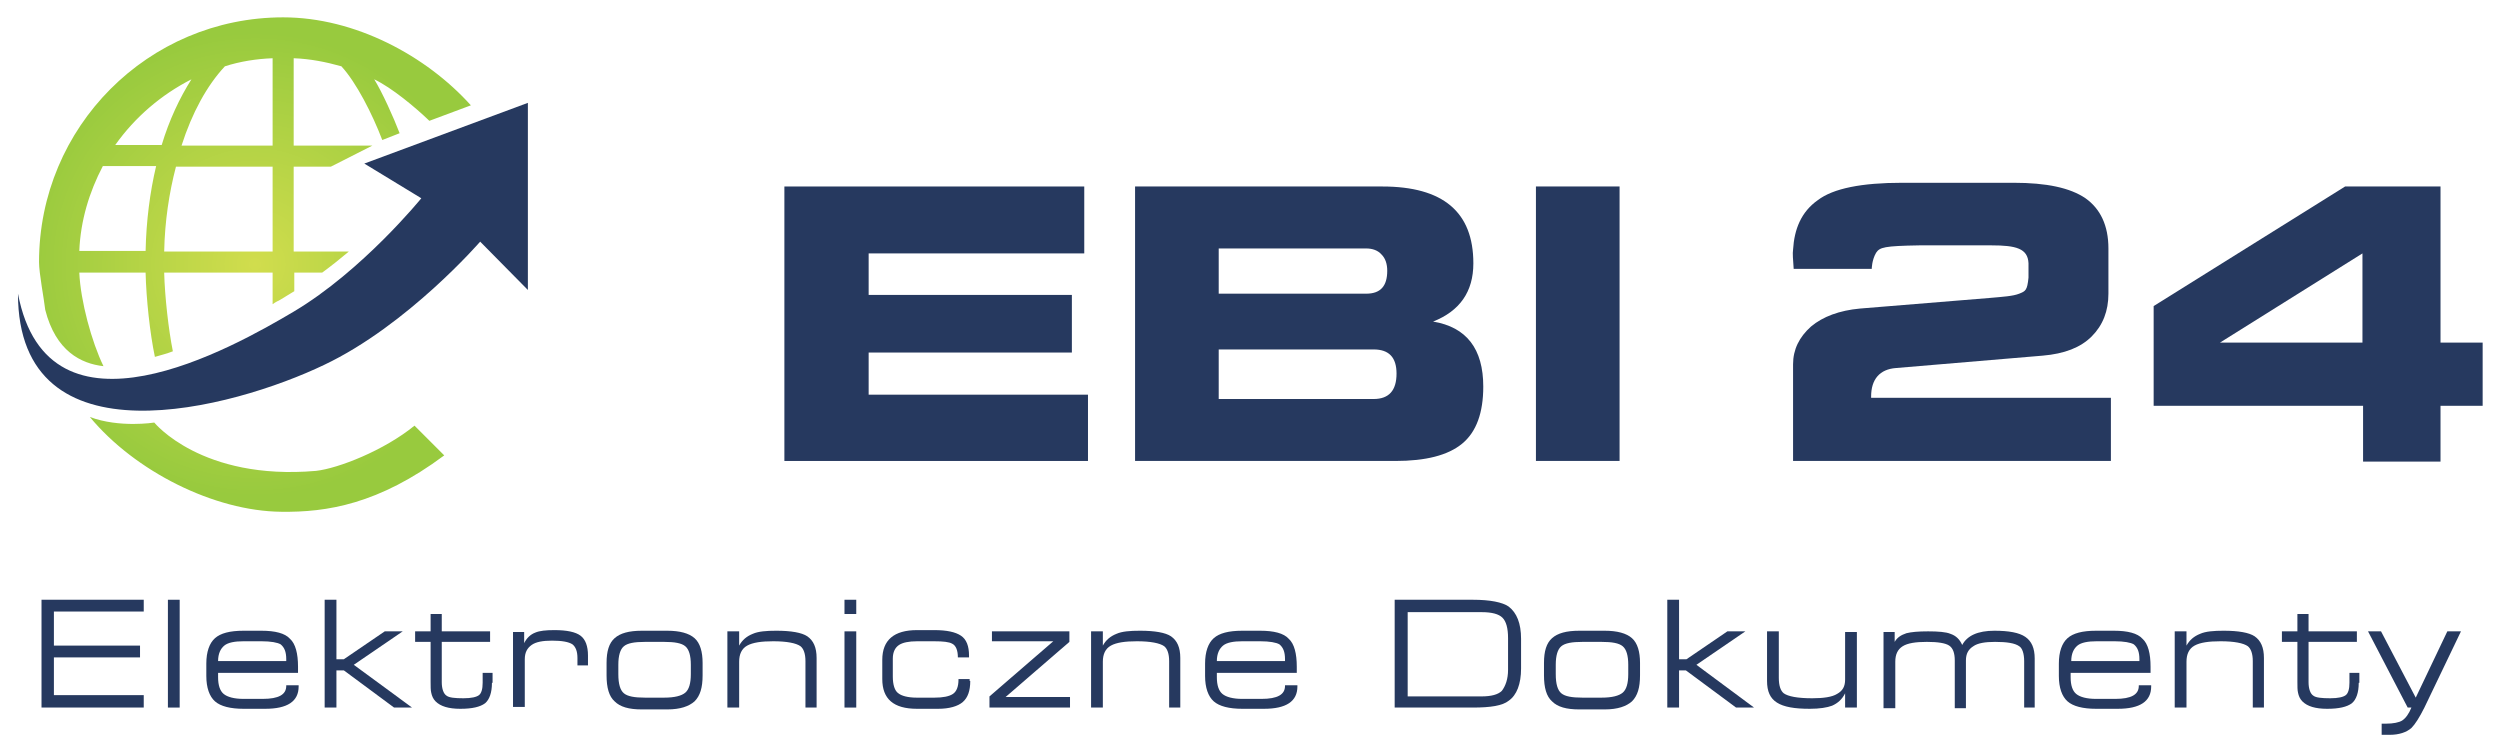
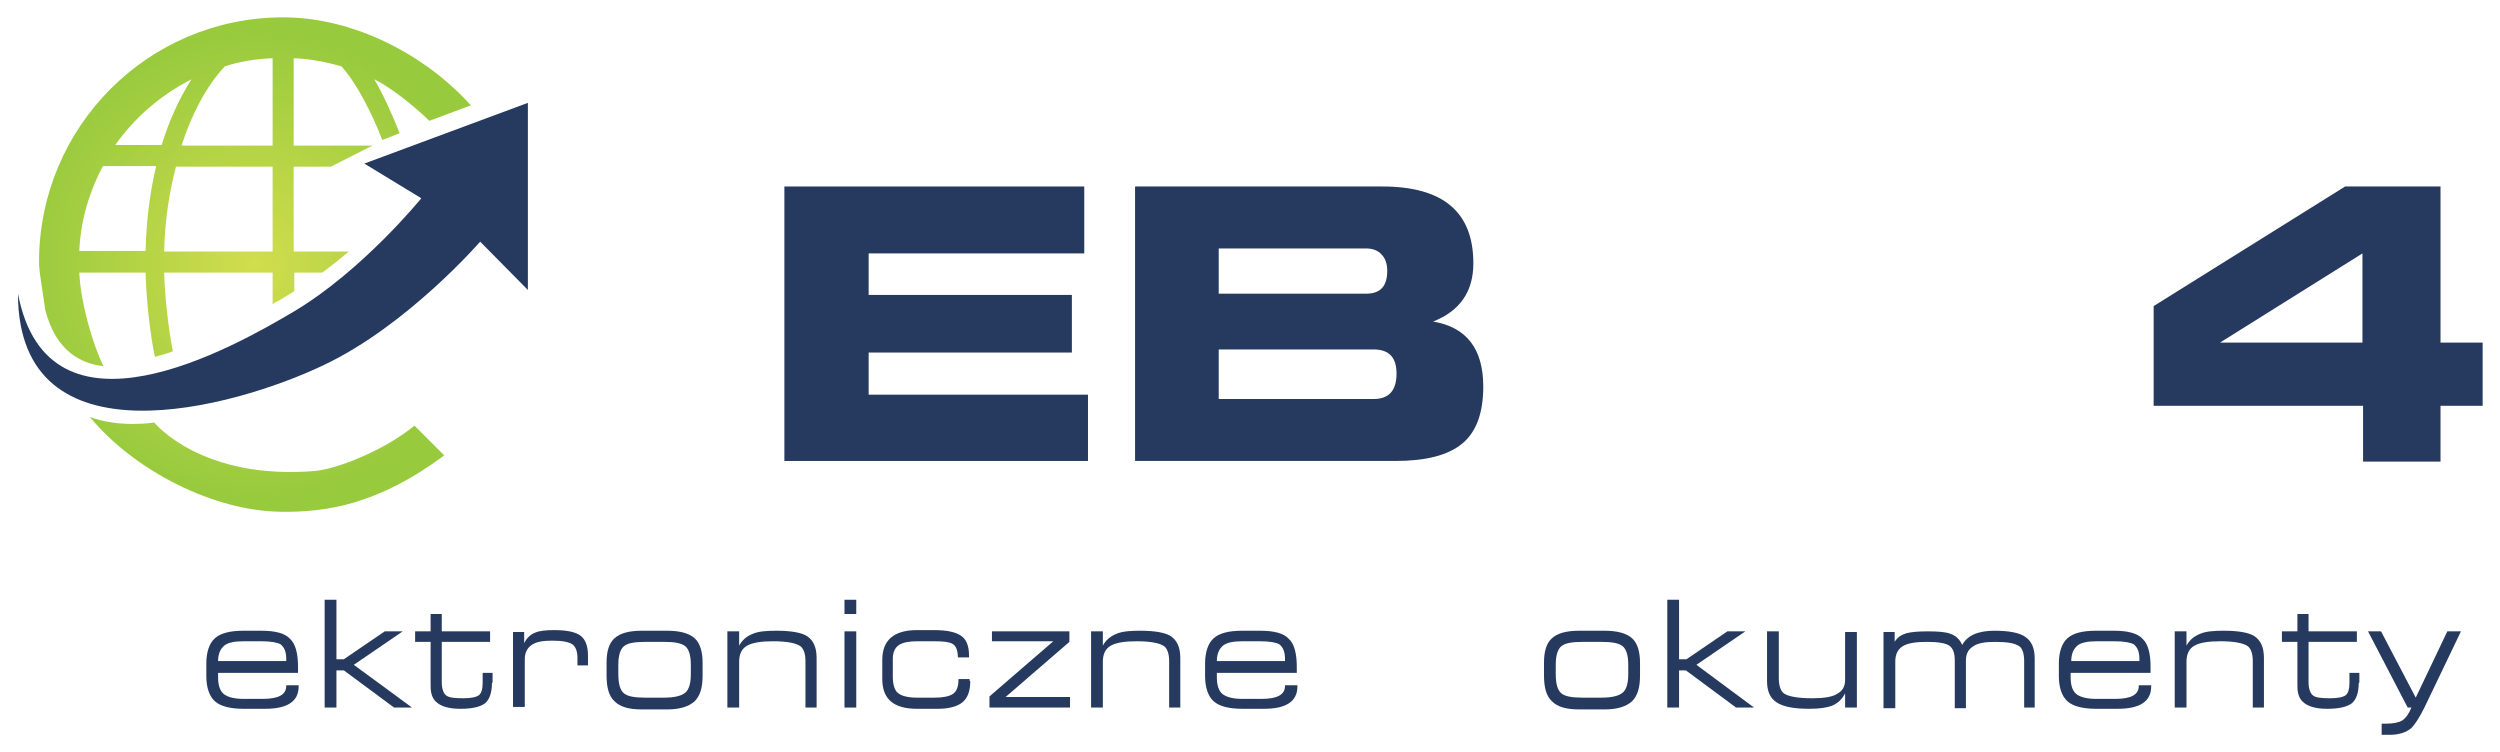
<svg xmlns="http://www.w3.org/2000/svg" id="Layer_1" x="0px" y="0px" viewBox="0 0 403.5 121.4" style="enable-background:new 0 0 403.5 121.4;" xml:space="preserve">
  <style type="text/css">	.st0{fill:#26395F;}	.st1{fill:url(#SVGID_1_);}</style>
  <g>
    <g>
      <path class="st0" d="M175.5,74.4h-48.9V30.1h48.4v10.8h-34.8v6.7h32.8v9.3h-32.8v6.8h35.4V74.4z" />
      <path class="st0" d="M239.4,62.4c0,4.2-1.1,7.3-3.4,9.2c-2.3,1.9-5.9,2.8-10.8,2.8h-42V30.1h39.9c9.8,0,14.7,4.1,14.7,12.4   c0,4.6-2.2,7.7-6.5,9.4C236.7,52.8,239.4,56.3,239.4,62.4z M223.9,43.7c0-1.1-0.3-2-0.9-2.6c-0.6-0.7-1.5-1-2.5-1h-23.8v7.3h23.8   C222.8,47.4,223.9,46.2,223.9,43.7z M225.4,60.3c0-2.6-1.2-3.9-3.7-3.9h-25v8h25C224.2,64.4,225.4,63,225.4,60.3z" />
-       <path class="st0" d="M261.4,74.4h-13.5V30.1h13.5V74.4z" />
-       <path class="st0" d="M340.6,74.4h-51.2V58.8c0-2.4,1-4.4,2.9-6.1c1.9-1.6,4.6-2.6,7.9-2.9l20.8-1.7c2.3-0.2,3.9-0.3,4.9-0.7   c1-0.4,1.3-0.5,1.5-2.6v-2.3c-0.1-2.4-2-2.9-6-2.9h-11.6c-5.7,0.1-6.4,0.3-7,1.2c-0.7,1.2-0.7,2.6-0.7,2.6h-12.6   c-0.1-1.5-0.2-2.5-0.1-3.1c0.2-3.3,1.3-6.1,4-8c2.5-1.9,7.1-2.8,13.6-2.8h18c5.3,0,9.1,0.8,11.6,2.5c2.4,1.7,3.7,4.4,3.7,8.1v7.3   c0,2.8-0.9,5.1-2.7,6.9c-1.8,1.8-4.4,2.8-7.9,3.1l-23.7,2c-2.6,0.2-4,1.8-4,4.6v0.2h38.7V74.4z" />
      <path class="st0" d="M400.7,65.5h-6.8v9h-12.5v-9h-33.8V49.4l30.9-19.3h15.4v25.2h6.8V65.5z M381.3,55.3V40.9l-23,14.4H381.3z" />
    </g>
    <g>
      <radialGradient id="SVGID_1_" cx="41.159" cy="42.664" r="37.444" gradientUnits="userSpaceOnUse">
        <stop offset="0" style="stop-color:#D1DD4D" />
        <stop offset="1" style="stop-color:#98CA3E" />
      </radialGradient>
      <path class="st1" d="M16.7,59.1C14.8,55.2,13,48.6,12.8,44h10.7c0.1,4.2,0.7,9.8,1.5,13.6c1-0.3,1.9-0.5,2.9-0.9   c-0.7-3.5-1.3-8.8-1.4-12.7H44v5.1c0.4-0.3,0.8-0.5,1.2-0.7c0.8-0.5,1.5-0.9,2.3-1.4v-3H52c1.5-1.1,3-2.3,4.3-3.4h-8.9V26.9h6   l6.7-3.4H47.4V9.4c2.7,0.1,5.2,0.6,7.7,1.3c2.4,2.6,5,7.7,6.6,11.9l2.8-1.1c-1-2.6-2.8-6.6-4.1-8.7c2.9,1.4,6.6,4.5,8.9,6.7   l6.7-2.5C68.8,9,57.3,2.8,45.7,2.8C23.9,2.8,6.3,20.5,6.3,42.3c0,1.8,0.8,5.9,1,7.7C9,56.7,13.1,58.7,16.7,59.1z M44,40.6H26.5   c0.1-4.9,0.8-9.5,1.9-13.7H44V40.6z M44,9.4v14.1H29.3c1.7-5.3,4.1-9.7,7-12.8C38.8,9.9,41.4,9.5,44,9.4z M30.9,12.8   c-1.9,3-3.6,6.6-4.8,10.6h-7.5C21.8,18.9,26,15.3,30.9,12.8z M16.6,26.8h8.6c-1,4.2-1.6,8.9-1.7,13.7H12.8   C13,35.6,14.4,31,16.6,26.8z M51,76c-18.5,1.6-26.1-7.8-26.1-7.8s-5.6,0.9-10.4-0.9c7.3,8.8,20.1,15.2,30.9,15.3   c7.3,0.1,15.7-1.2,26.3-9.1l-4.8-4.8C62,72.7,54.6,75.6,51,76z" />
      <path class="st0" d="M58.8,26.4L68,32c0,0-9.5,11.7-20.6,18.3c-9.8,5.8-39.6,22.7-44.5-2.9c0,28,34.8,18.5,49.4,11.5   C65.8,52.5,77.5,39,77.5,39l7.7,7.8V16.6L58.8,26.4z" />
    </g>
  </g>
  <g>
-     <path class="st0" d="M23.2,114.2H6.7V96.8h16.5v1.9H8.7v5.5h13.9v1.9H8.7v6.1h14.5V114.2z" />
-     <path class="st0" d="M29,114.2h-1.9V96.8H29V114.2z" />
    <path class="st0" d="M48.2,110.8c0,2.4-1.8,3.6-5.4,3.6h-3.5c-2.1,0-3.7-0.4-4.6-1.2c-0.9-0.8-1.4-2.2-1.4-4.1v-2  c0-1.9,0.5-3.3,1.4-4.1c0.9-0.8,2.4-1.2,4.6-1.2h2.9c2.2,0,3.8,0.4,4.6,1.3c0.9,0.8,1.3,2.4,1.3,4.5c0,0.4,0,0.7,0,1H35.2v0.7  c0,1.3,0.3,2.2,0.9,2.7c0.6,0.5,1.7,0.8,3.2,0.8h3.1c2.6,0,3.8-0.7,3.8-2.1v-0.1h2V110.8z M46.2,106.7v-0.3c0-1.2-0.3-1.9-0.9-2.4  c-0.5-0.3-1.6-0.5-3.1-0.5h-2.9c-1.4,0-2.5,0.2-3.1,0.7c-0.6,0.5-1,1.3-1,2.5H46.2z" />
    <path class="st0" d="M66.5,114.2h-2.9l-8.1-6h-1.2v6h-1.9V96.8h1.9v9.6h1.2l6.6-4.5H65l-7.9,5.4L66.5,114.2z" />
    <path class="st0" d="M79.4,110.2c0,1.6-0.4,2.7-1.1,3.3c-0.8,0.6-2.1,0.9-4,0.9c-1.9,0-3.2-0.4-4-1.2c-0.4-0.4-0.6-0.9-0.7-1.4  c-0.1-0.4-0.1-1-0.1-1.8v-6.4h-2.5v-1.7h2.5v-2.8h1.8v2.8h7.8v1.7h-7.8v6.5c0,1.1,0.3,1.9,0.8,2.2c0.4,0.3,1.3,0.4,2.7,0.4  c1.3,0,2.1-0.2,2.5-0.5c0.4-0.3,0.6-1,0.6-2v-1.6h1.6V110.2z" />
    <path class="st0" d="M95,107.4h-1.8v-1.2c0-1.1-0.3-1.8-0.8-2.2c-0.6-0.4-1.7-0.6-3.3-0.6c-1.5,0-2.6,0.2-3.3,0.7  c-0.7,0.5-1.1,1.2-1.1,2.3v7.7h-1.9V102h1.8l0,1.8c0.4-0.8,1-1.4,1.8-1.7c0.7-0.3,1.7-0.4,3.1-0.4c2,0,3.4,0.3,4.2,0.9  c0.8,0.6,1.2,1.7,1.2,3.2V107.4z" />
    <path class="st0" d="M113.4,109c0,2-0.4,3.3-1.3,4.2c-0.9,0.8-2.3,1.3-4.4,1.3h-4.1c-2.1,0-3.5-0.4-4.4-1.3  c-0.9-0.8-1.3-2.2-1.3-4.2V107c0-1.9,0.4-3.2,1.3-4c0.9-0.8,2.3-1.2,4.4-1.2h4.1c2,0,3.5,0.4,4.4,1.2c0.9,0.8,1.3,2.2,1.3,4V109z   M111.5,108.8v-1.5c0-1.5-0.3-2.5-0.9-3c-0.6-0.5-1.7-0.7-3.4-0.7h-3.1c-1.7,0-2.8,0.2-3.4,0.7c-0.6,0.5-0.9,1.5-0.9,3v1.5  c0,1.6,0.3,2.6,0.9,3.1c0.6,0.5,1.7,0.7,3.4,0.7h3.1c1.7,0,2.8-0.3,3.4-0.8C111.2,111.3,111.5,110.3,111.5,108.8z" />
    <path class="st0" d="M131.9,114.2H130v-7.5c0-1.2-0.3-2-0.8-2.4c-0.7-0.5-2.2-0.8-4.4-0.8c-1.9,0-3.3,0.2-4.2,0.7  c-0.9,0.5-1.3,1.4-1.3,2.6v7.4h-1.9v-12.3h1.9l0,2.3c0.5-0.9,1.2-1.5,2.2-1.9c0.9-0.4,2.2-0.5,3.8-0.5c2.4,0,4.1,0.3,5,0.9  c1,0.7,1.5,1.8,1.5,3.5V114.2z" />
    <path class="st0" d="M138.2,99.1h-1.9v-2.3h1.9V99.1z M138.2,114.2h-1.9v-12.3h1.9V114.2z" />
    <path class="st0" d="M156.6,109.9c0,1.6-0.4,2.7-1.2,3.4c-0.8,0.7-2.2,1.1-4,1.1H148c-3.8,0-5.6-1.6-5.6-4.8v-3.1  c0-3.2,1.9-4.8,5.6-4.8h2.8c2,0,3.4,0.3,4.3,0.9c0.9,0.6,1.3,1.7,1.3,3.2v0.3h-1.8c0-1.1-0.3-1.9-0.9-2.2c-0.5-0.3-1.5-0.4-2.9-0.4  h-2.8c-1.3,0-2.3,0.2-2.9,0.6c-0.6,0.4-1,1.1-1,2.2v2.9c0,1.3,0.3,2.3,0.9,2.7c0.5,0.4,1.5,0.7,3,0.7h2.8c1.4,0,2.4-0.2,3-0.6  c0.6-0.4,0.9-1.2,0.9-2.3v-0.1h1.8V109.9z" />
    <path class="st0" d="M172.7,114.2h-13v-1.8l10.3-8.9h-9.9v-1.6h12.5v1.7l-10.3,8.9h10.4V114.2z" />
    <path class="st0" d="M190.6,114.2h-1.9v-7.5c0-1.2-0.3-2-0.8-2.4c-0.7-0.5-2.2-0.8-4.4-0.8c-1.9,0-3.3,0.2-4.2,0.7  c-0.9,0.5-1.3,1.4-1.3,2.6v7.4h-1.9v-12.3h1.9l0,2.3c0.5-0.9,1.2-1.5,2.2-1.9c0.9-0.4,2.2-0.5,3.8-0.5c2.4,0,4.1,0.3,5,0.9  c1,0.7,1.5,1.8,1.5,3.5V114.2z" />
    <path class="st0" d="M209.4,110.8c0,2.4-1.8,3.6-5.4,3.6h-3.5c-2.1,0-3.7-0.4-4.6-1.2c-0.9-0.8-1.4-2.2-1.4-4.1v-2  c0-1.9,0.5-3.3,1.4-4.1c0.9-0.8,2.4-1.2,4.6-1.2h2.9c2.2,0,3.8,0.4,4.6,1.3c0.9,0.8,1.3,2.4,1.3,4.5c0,0.4,0,0.7,0,1h-12.9v0.7  c0,1.3,0.3,2.2,0.9,2.7c0.6,0.5,1.7,0.8,3.2,0.8h3.1c2.6,0,3.8-0.7,3.8-2.1v-0.1h2V110.8z M207.4,106.7v-0.3c0-1.2-0.3-1.9-0.9-2.4  c-0.5-0.3-1.6-0.5-3.1-0.5h-2.9c-1.4,0-2.5,0.2-3.1,0.7c-0.6,0.5-1,1.3-1,2.5H207.4z" />
-     <path class="st0" d="M245.5,107.9c0,2.5-0.7,4.3-2,5.2c-1,0.8-2.9,1.1-5.8,1.1h-12.6V96.8h12.6c2.8,0,4.8,0.4,5.8,1.1  c1.3,1,2,2.7,2,5.2V107.9z M243.4,108.1V103c0-1.6-0.3-2.7-0.9-3.3c-0.6-0.6-1.7-0.9-3.4-0.9h-11.9v13.6h11.9  c1.6,0,2.7-0.3,3.3-0.9C243,110.7,243.4,109.6,243.4,108.1z" />
    <path class="st0" d="M264.7,109c0,2-0.4,3.3-1.3,4.2c-0.9,0.8-2.3,1.3-4.4,1.3h-4.1c-2.1,0-3.5-0.4-4.4-1.3  c-0.9-0.8-1.3-2.2-1.3-4.2V107c0-1.9,0.4-3.2,1.3-4c0.9-0.8,2.3-1.2,4.4-1.2h4.1c2,0,3.5,0.4,4.4,1.2c0.9,0.8,1.3,2.2,1.3,4V109z   M262.8,108.8v-1.5c0-1.5-0.3-2.5-0.9-3c-0.6-0.5-1.7-0.7-3.4-0.7h-3.1c-1.7,0-2.8,0.2-3.4,0.7c-0.6,0.5-0.9,1.5-0.9,3v1.5  c0,1.6,0.3,2.6,0.9,3.1c0.6,0.5,1.7,0.7,3.4,0.7h3.1c1.7,0,2.8-0.3,3.4-0.8C262.5,111.3,262.8,110.3,262.8,108.8z" />
    <path class="st0" d="M283.1,114.2h-2.9l-8.1-6H271v6h-1.9V96.8h1.9v9.6h1.2l6.6-4.5h2.9l-7.9,5.4L283.1,114.2z" />
    <path class="st0" d="M299.6,114.2h-1.8v-2.3c-0.5,1-1.2,1.6-2.1,2c-0.8,0.3-2,0.5-3.6,0.5c-2.5,0-4.2-0.3-5.3-1  c-1.1-0.7-1.6-1.8-1.6-3.5v-8h1.9v7.5c0,1.3,0.3,2.1,0.8,2.5c0.7,0.5,2.2,0.8,4.6,0.8c1.8,0,3.2-0.2,4-0.7c0.9-0.5,1.3-1.2,1.3-2.3  v-7.7h1.9V114.2z" />
    <path class="st0" d="M328.4,114.2h-1.7v-7.5c0-1.2-0.3-2.1-0.8-2.4c-0.7-0.5-2-0.7-3.9-0.7c-1.6,0-2.8,0.2-3.5,0.7  c-0.8,0.5-1.2,1.2-1.2,2.3v7.7h-1.8v-7.7c0-1.2-0.3-2-0.9-2.4c-0.6-0.4-1.8-0.6-3.6-0.6c-1.8,0-3.1,0.2-3.9,0.7  c-0.8,0.5-1.2,1.3-1.2,2.5v7.5H304v-12.3h1.8v1.6c0.4-0.7,1-1.1,1.9-1.4c0.8-0.2,1.9-0.3,3.5-0.3c1.6,0,2.9,0.1,3.6,0.4  c0.9,0.3,1.5,0.9,1.9,1.8c0.8-1.5,2.5-2.3,5.2-2.3c2.3,0,4,0.3,5,1c1,0.7,1.5,1.8,1.5,3.5V114.2z" />
    <path class="st0" d="M347.2,110.8c0,2.4-1.8,3.6-5.4,3.6h-3.5c-2.1,0-3.7-0.4-4.6-1.2c-0.9-0.8-1.4-2.2-1.4-4.1v-2  c0-1.9,0.5-3.3,1.4-4.1c0.9-0.8,2.4-1.2,4.6-1.2h2.9c2.2,0,3.8,0.4,4.6,1.3c0.9,0.8,1.3,2.4,1.3,4.5c0,0.4,0,0.7,0,1h-12.9v0.7  c0,1.3,0.3,2.2,0.9,2.7c0.6,0.5,1.7,0.8,3.2,0.8h3.1c2.6,0,3.8-0.7,3.8-2.1v-0.1h2V110.8z M345.3,106.7v-0.3c0-1.2-0.3-1.9-0.9-2.4  c-0.5-0.3-1.6-0.5-3.1-0.5h-2.9c-1.4,0-2.5,0.2-3.1,0.7c-0.6,0.5-1,1.3-1,2.5H345.3z" />
    <path class="st0" d="M365.5,114.2h-1.9v-7.5c0-1.2-0.3-2-0.8-2.4c-0.7-0.5-2.2-0.8-4.4-0.8c-1.9,0-3.3,0.2-4.2,0.7  c-0.9,0.5-1.3,1.4-1.3,2.6v7.4h-1.9v-12.3h1.9l0,2.3c0.5-0.9,1.2-1.5,2.2-1.9c0.9-0.4,2.2-0.5,3.8-0.5c2.4,0,4.1,0.3,5,0.9  c1,0.7,1.5,1.8,1.5,3.5V114.2z" />
    <path class="st0" d="M380.7,110.2c0,1.6-0.4,2.7-1.1,3.3c-0.8,0.6-2.1,0.9-4,0.9c-1.9,0-3.2-0.4-4-1.2c-0.4-0.4-0.6-0.9-0.7-1.4  c-0.1-0.4-0.1-1-0.1-1.8v-6.4h-2.5v-1.7h2.5v-2.8h1.8v2.8h7.8v1.7h-7.8v6.5c0,1.1,0.3,1.9,0.8,2.2c0.4,0.3,1.3,0.4,2.7,0.4  c1.3,0,2.1-0.2,2.5-0.5c0.4-0.3,0.6-1,0.6-2v-1.6h1.6V110.2z" />
    <path class="st0" d="M397.2,101.9l-5.9,12.3c-0.8,1.6-1.5,2.7-2.1,3.3c-0.8,0.7-2,1.1-3.5,1.1c-0.2,0-0.4,0-0.7,0  c-0.3,0-0.5,0-0.6,0v-1.8c0.3,0,0.5,0,0.7,0c1.2,0,2.1-0.2,2.6-0.5c0.6-0.4,1.1-1.1,1.5-2.1h-0.6l-6.4-12.3h2.1l5.6,10.7l5.1-10.7  H397.2z" />
  </g>
</svg>